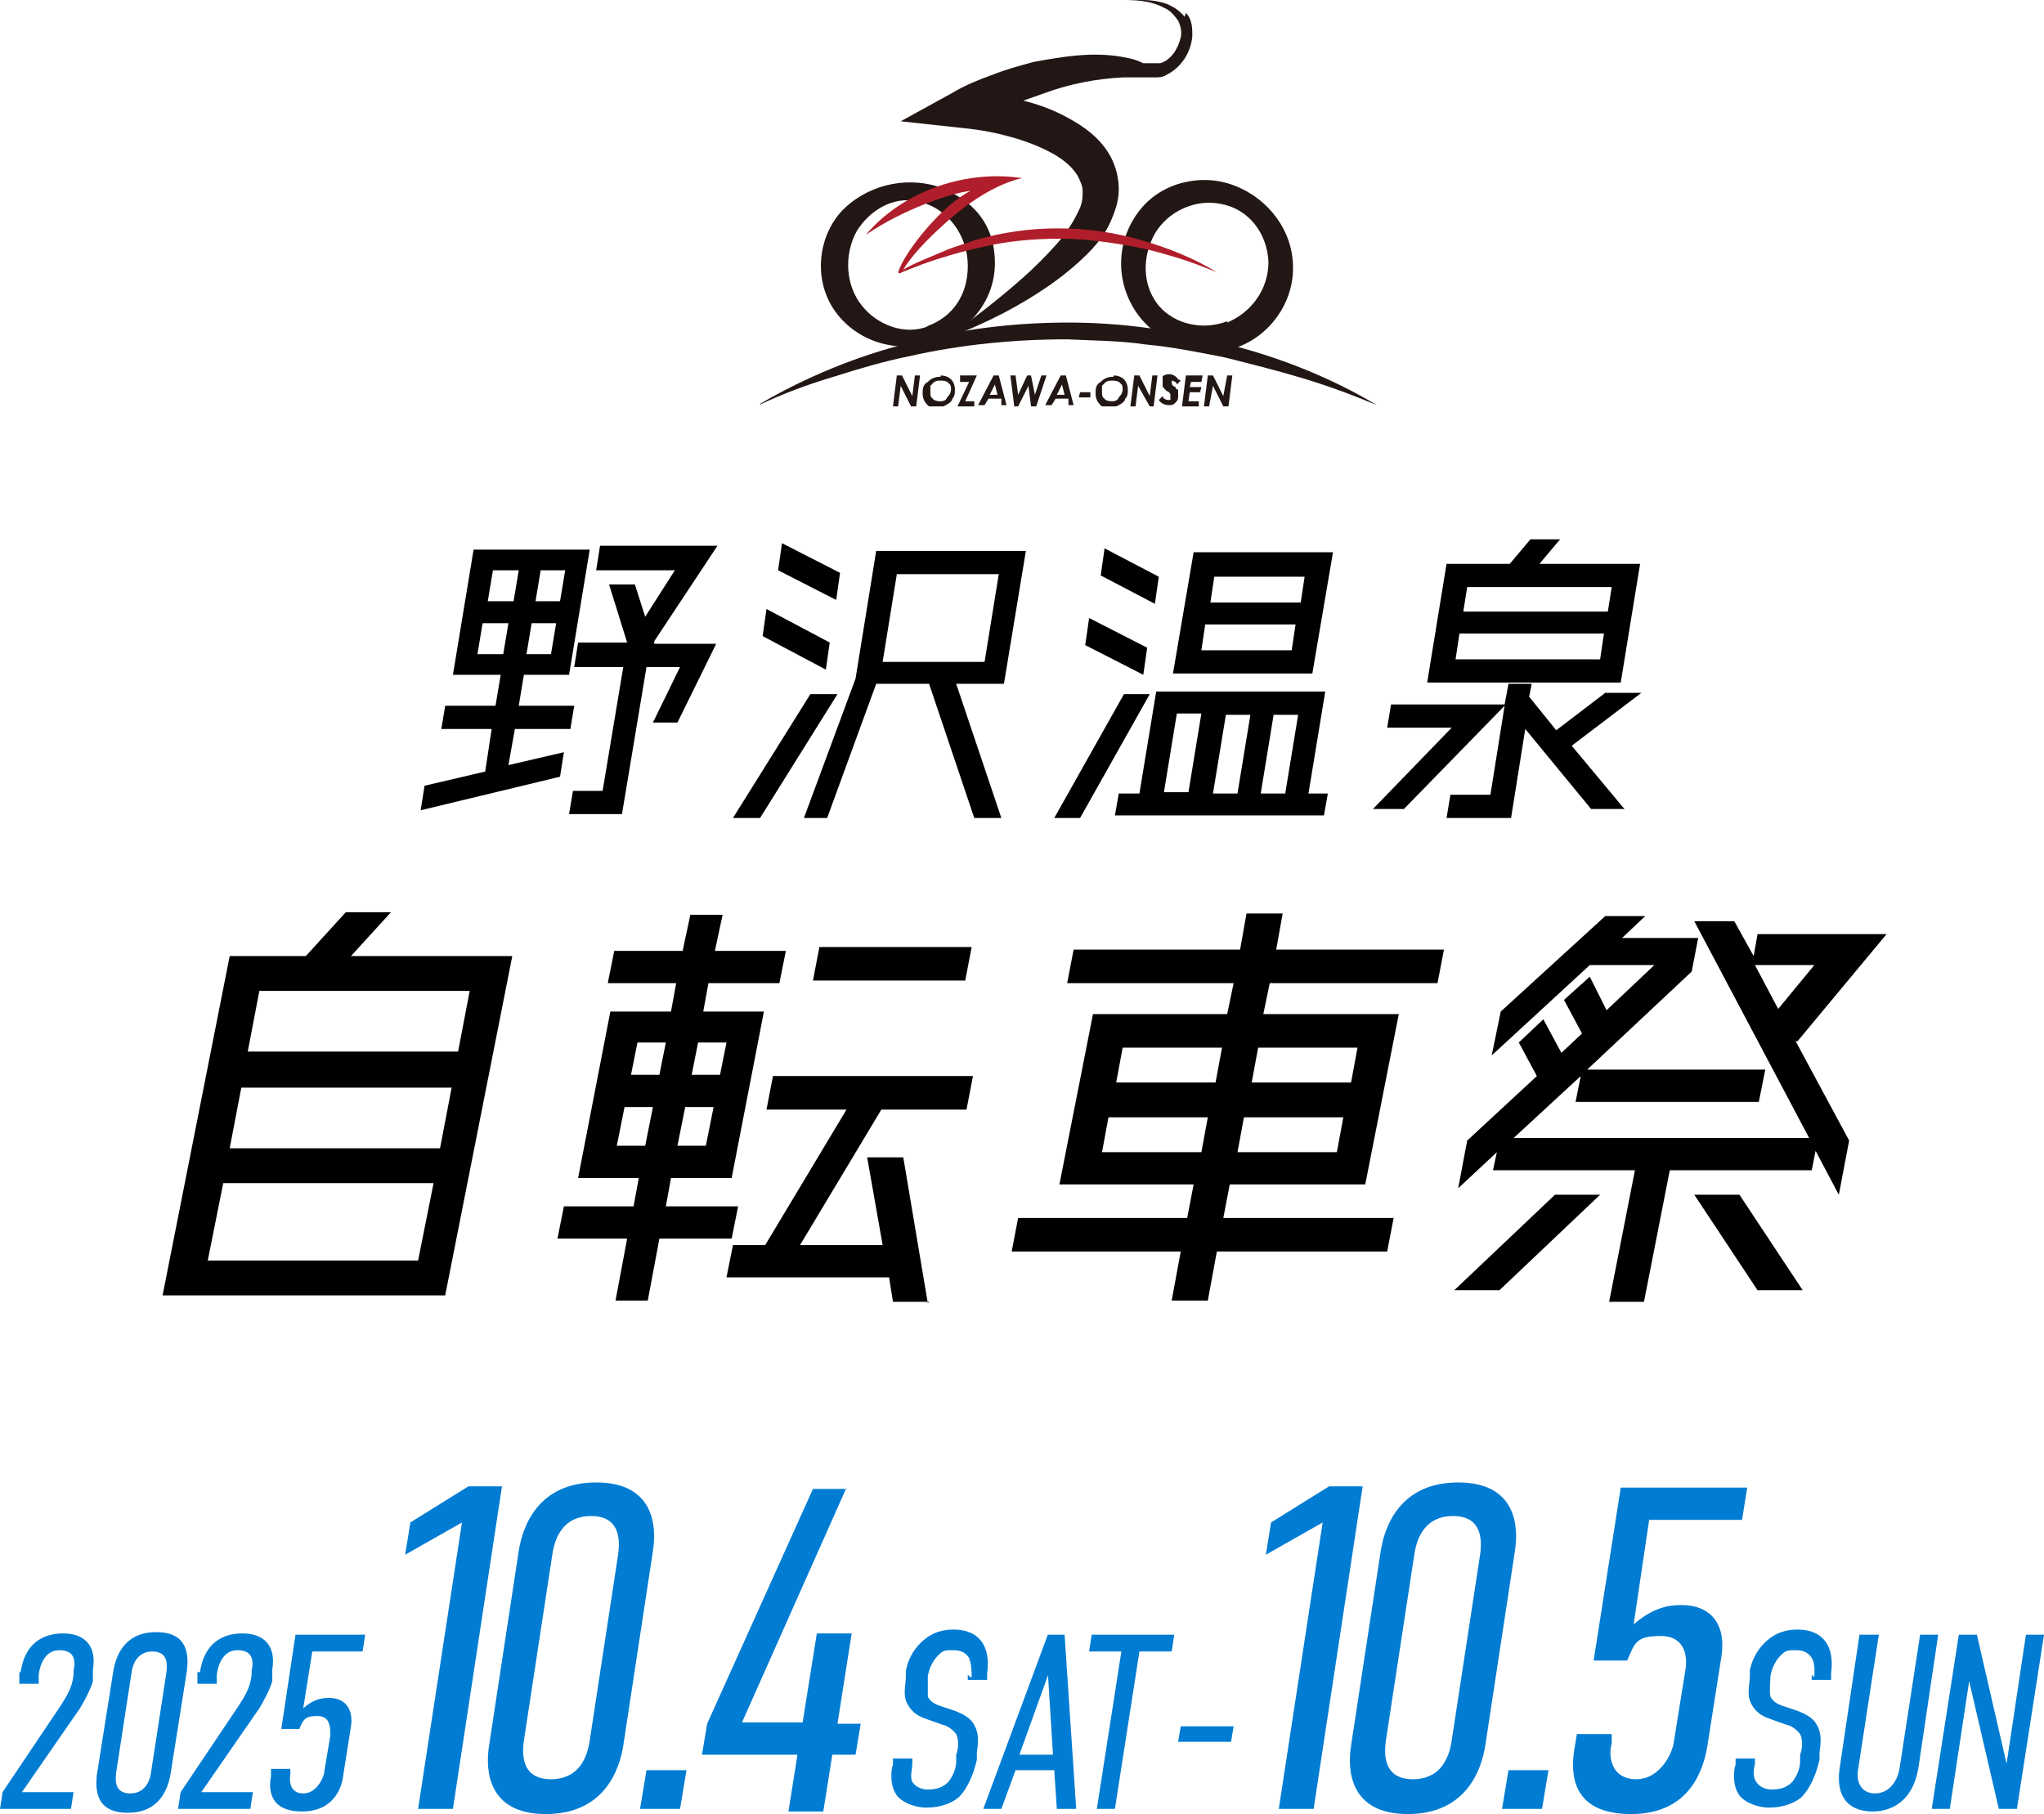
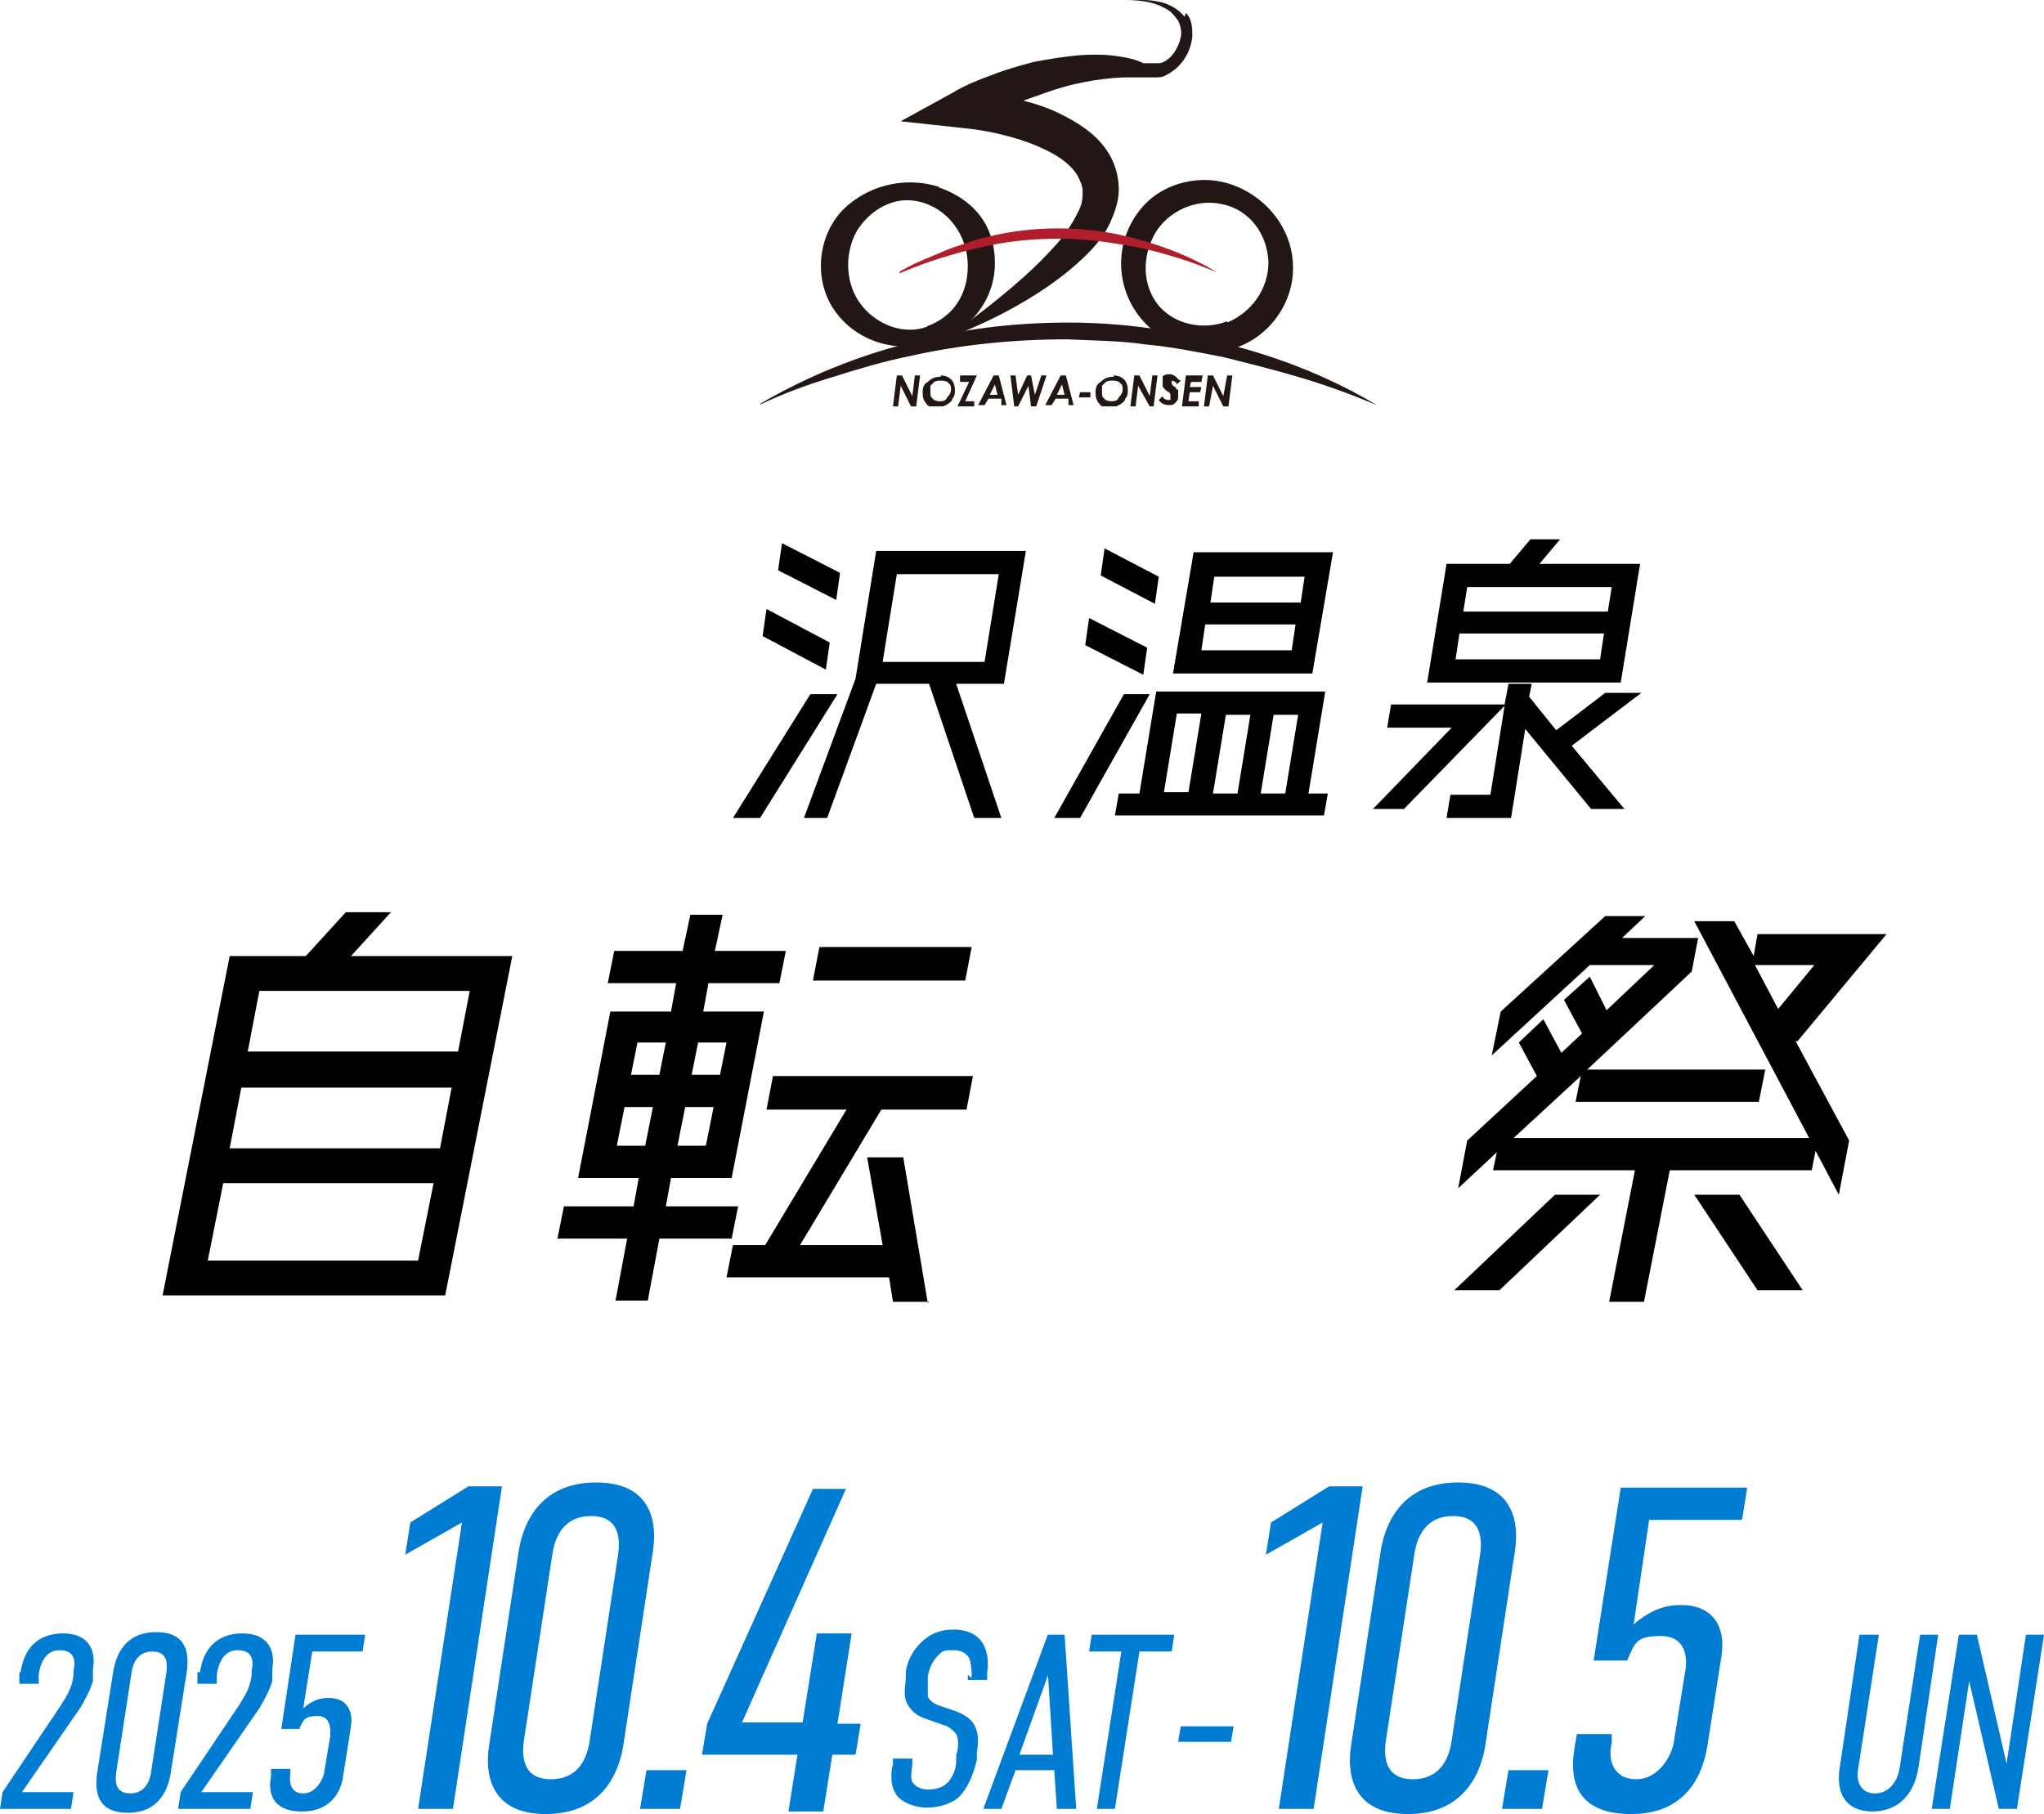
<svg xmlns="http://www.w3.org/2000/svg" version="1.1" viewBox="0 0 158.4 140.6">
  <defs>
    <style>
      .cls-1 {
        fill: #221714;
      }

      .cls-2 {
        fill: none;
      }

      .cls-3 {
        fill: #af1e2a;
      }

      .cls-4 {
        fill: #007cd3;
      }

      .cls-5 {
        clip-path: url(#clippath);
      }
    </style>
    <clipPath id="clippath">
      <rect class="cls-2" x="58.9" y="0" width="47.8" height="31.5" />
    </clipPath>
  </defs>
  <g>
    <g id="_レイヤー_1" data-name="レイヤー_1">
      <g id="_レイヤー_1-2" data-name="_レイヤー_1">
        <g id="_レイヤー_2">
          <g>
            <path d="M27.3,74.1h12.4l-5.2,26.3H12.6l5.2-26.3h5.9l3.1-3.4h3.5l-3.1,3.4s.1,0,.1,0ZM16.1,97.7h16.3l1.2-6h-16.3s-1.2,6-1.2,6ZM35,84.3h-16.3l-.9,4.7h16.3l.9-4.7ZM36.4,76.8h-16.3l-.9,4.7h16.3l.9-4.7Z" />
            <path d="M52,91.3l-.4,2.2h5.6l-.5,2.5h-5.6l-.9,4.8h-2.5l.9-4.8h-5.4l.5-2.5h5.4l.4-2.2h-4.7l2.5-12.9h4.7l.4-2.2h-5.3l.5-2.5h5.3l.6-2.8h2.5l-.6,2.8h5.5l-.5,2.5h-5.5l-.4,2.2h4.7l-2.5,12.9h-4.7ZM47.8,88.8h2.2l.6-3h-2.2l-.6,3ZM51.6,80.8h-2.2l-.5,2.5h2.2l.5-2.5ZM52.5,88.8h2.2l.6-3h-2.2l-.6,3ZM56.3,80.8h-2.2l-.5,2.5h2.2l.5-2.5ZM72,100.9h-2.8l-.3-1.9h-12.6l.5-2.5h2.5l6.3-10.5h-6.2l.5-2.6h15.5l-.5,2.6h-6.6l-6.3,10.5h6.4l-1.2-6.8h2.8l1.9,11.3h0ZM75.3,73.4l-.5,2.6h-11.8l.5-2.6h11.8Z" />
-             <path d="M108,94.4l-.5,2.6h-13.2l-.7,3.8h-2.8l.7-3.8h-13.1l.5-2.6h13.1l.5-2.6h-10.4l2.6-13.2h10.4l.5-2.4h-12.9l.5-2.6h12.9l.5-2.8h2.8l-.5,2.8h13l-.5,2.6h-13l-.5,2.4h10.5l-2.6,13.2h-10.5l-.5,2.6h13.2ZM85.4,89.3h7.7l.5-2.7h-7.7l-.5,2.7ZM94.7,81.2h-7.7l-.5,2.7h7.7l.5-2.7ZM95.9,89.3h7.7l.5-2.7h-7.7l-.5,2.7ZM105.2,81.2h-7.7l-.5,2.7h7.7l.5-2.7Z" />
            <path d="M112.7,100l7.8-7.4h3.5l-7.8,7.4h-3.5ZM139.1,80.6l4.2,7.8-.8,4.2-1.8-3.4-.3,1.5h-11l-2,10.2h-2.7l2-10.2h-11l.3-1.4-3,2.8.7-3.7,5.4-5-1.4-2.6,1.9-1.8,1.4,2.6,1.6-1.5-1.4-2.6,2-1.8,1.3,2.6,3.7-3.5h-5l-7.6,7,.7-3.4,8.1-7.4h3.1l-1.8,1.7h5.9l-.5,2.6-8.1,7.6h13.8l-.5,2.5h-14.2l.4-2-5.2,4.8h22.9l-8.9-16.8h3.1l1.5,2.7.3-1.7h10l-6.9,8.3h-.2ZM131.3,92.6h3.5l4.9,7.4h-3.5l-4.9-7.4ZM140.7,74.8h-4.7l1.8,3.4,2.8-3.4h0Z" />
          </g>
          <g>
-             <path d="M40.6,52.3l-.4,2.4h4.3l-.3,1.8h-4.3l-.5,2.8,4.3-1-.3,1.9-10.8,2.6.3-1.9,4.7-1.1.5-3.3h-3.9l.3-1.8h3.9l.4-2.4h-3.7l1.6-9.7h9l-1.6,9.7h-3.6,0ZM37,50.7h2l.4-2.4h-2l-.4,2.4ZM40.2,44.2h-2l-.4,2.4h2l.4-2.4ZM40.8,50.7h1.9l.4-2.4h-1.9l-.4,2.4ZM43.4,46.6l.4-2.4h-1.9l-.4,2.4h1.9ZM50.6,49.9h4.9l-3,6.1h-1.9l2.1-4.3h-2.6l-1.9,11.4h-4.1l.3-1.8h2.3l1.6-9.6h-3.8l.3-1.9h3.8l-1.4-4.5h2l.8,2.5,2.3-3.6h-6.1l.3-1.9h9.1l-4.9,7.4v.2h0Z" />
            <path d="M62.8,53.8h2.1l-6,9.6h-2.1s6-9.6,6-9.6ZM64.3,49.8l-.3,2.1-4.9-2.6.3-2.1s4.9,2.6,4.9,2.6ZM65.1,44.4l-.3,2.1-4.5-2.3.3-2.1s4.5,2.3,4.5,2.3ZM75.5,63.4l-3.5-10.4h-4.1l-3.8,10.4h-1.8l4-10.8,1.6-9.9h11.6l-1.7,10.3h-3.7l3.5,10.4h-2.1ZM69.5,44.5l-1.1,6.8h7.9l1.1-6.8h-7.9Z" />
            <path d="M87.1,53.8h2l-5.4,9.6h-2s5.4-9.6,5.4-9.6ZM88.9,50.2l-.3,2.1-4.5-2.3.3-2.1,4.5,2.3ZM89.8,44.7l-.3,2.1-4.2-2.2.3-2.1,4.2,2.2ZM101.5,61.5h1.4l-.3,1.7h-16.2l.3-1.7h1.6l1.3-7.9h13.1l-1.3,7.9h.1ZM91.2,55.3l-1,6.1h1.9l1-6.1h-1.9ZM103.3,42.8l-1.6,9.4h-10.8l1.6-9.4s10.8,0,10.8,0ZM93.1,50.4h7l.3-2h-7l-.3,2ZM101.1,44.7h-7l-.3,2h7l.3-2ZM95.9,61.5l1-6.1h-1.9l-1,6.1h1.9ZM99.6,61.5l1-6.1h-1.9l-1,6.1h1.9Z" />
            <path d="M125.9,62.7h-2.6l-5.1-6.2-1.1,6.9h-5l.3-1.8h3.1l1.1-6.9-7.8,8h-2.4l6.1-6.3h-5l.3-1.8h8.8l.3-1.6h1.8l-.2,1,2.1,2.6,3.8-2.9h2.8l-5.4,4.1,4,4.8h0ZM127.1,43.7l-1.5,9.2h-15l1.5-9.2h4.9l1.6-1.9h2.3l-1.6,1.9s7.8,0,7.8,0ZM112.8,51.1h11.2l.3-2h-11.2l-.3,2ZM124.9,45.5h-11.2l-.3,1.9h11.2l.3-1.9Z" />
          </g>
          <g class="cls-5">
            <g>
              <path class="cls-1" d="M72.8,14.5c-2.7-.9-5.8-.1-7.7,2-1.7,2-2,5-.6,7.3,1.5,2.4,4.4,3.5,7.2,2.9,3.1-.6,5.4-3.2,5.4-6.3s-1.8-5-4.4-5.9M71.9,25.3c-1.8.7-3.9-.1-5.1-1.6-1.3-1.6-1.4-4-.4-5.8,1-1.6,2.8-2.7,4.7-2.3,2.4.5,3.9,2.7,3.9,5s-1.2,4-3.2,4.7" />
              <path class="cls-1" d="M100.2,20.7h0c0-2.8-1.9-5.3-4.5-6.3-2.5-1-5.6-.3-7.3,1.8-1.8,2.2-2,5.2-.6,7.6s4.3,3.8,7,3.4c3-.5,5.3-3.2,5.4-6.2h0M95.1,24.9c-1.8.7-4,.3-5.3-1.2-1.3-1.6-1.3-3.8-.3-5.6,1-1.7,3.1-2.7,5.1-2.3,2.2.4,3.6,2.3,3.7,4.5,0,2.1-1.3,3.9-3.2,4.7" />
              <path class="cls-1" d="M91.8,1.3c-.4-.5-.9-.8-1.4-1C89.3-.1,88.2,0,87.1,0,88.2,0,89.3.1,90.2.6c.5.2.8.6,1.1,1,.2.4.3.9.2,1.3-.2.9-.8,1.8-1.6,2h-1.3c-.6-.3-1.1-.4-1.7-.5-2.3-.4-4.6,0-6.8.4-1.1.3-2.2.6-3.2,1-1.1.4-2.1.8-3.1,1.4l-4,2.2,4.6.5c1.1.1,2.4.3,3.5.6,1.2.3,2.3.7,3.3,1.2s1.8,1.1,2.3,1.9c.2.4.4.8.4,1.2s0,.8-.2,1.3c-.4.9-1,1.9-1.8,2.8s-1.7,1.8-2.6,2.6c-1.9,1.7-3.9,3.2-5.9,4.7,2.4-.9,4.7-2,6.9-3.4,1.1-.7,2.2-1.5,3.2-2.4s2-1.9,2.6-3.3c.3-.7.6-1.5.6-2.4s-.2-1.7-.6-2.5c-.8-1.5-2.1-2.4-3.4-3.1-1.1-.6-2.2-1-3.4-1.3.6-.2,1.1-.4,1.7-.6,1.9-.7,4-1.1,6-1.2h2.4c.4,0,.7,0,1-.2,1.2-.6,1.9-1.8,2-3,0-.6,0-1.3-.5-1.8" />
              <path class="cls-1" d="M58.9,31.3c3.6-2.1,7.5-3.7,11.5-4.7,4-1.1,8.2-1.6,12.4-1.6s8.4.6,12.4,1.7c4,1,8,2.6,11.5,4.7-1.9-.8-3.8-1.5-5.8-2.1s-4-1.1-6-1.6c-2-.4-4-.8-6.1-1-2-.3-4.1-.3-6.1-.4-4.1,0-8.2.4-12.2,1.3-2,.4-4,1-5.9,1.6-2,.6-3.9,1.3-5.8,2.2" />
              <path class="cls-3" d="M69.7,21.2q0-.2.3-.3c.8-.5,2.4-1.1,3.3-1.5.7-.3,1.5-.5,2.3-.8,2.1-.6,4.2-.9,6.4-.9s4.3.3,6.4.9,4.1,1.4,5.9,2.5c-1-.4-2-.8-3-1.1-1-.3-2-.6-3-.8-2.1-.4-4.1-.7-6.2-.7s-4.2.2-6.2.7c-1,.2-2,.5-3,.8s-2,.7-3,1.1" />
-               <path class="cls-3" d="M69.7,21.2l.3-.3c.4-.7,1.3-1.8,2.7-3.1,1.7-1.6,4-3.4,6.5-4-4.8-.7-9.5,1.3-12.1,4.4,2.9-2,6.8-3.3,8.1-3.4-2.2,1.1-5.1,4.7-5.6,6.3" />
              <polygon class="cls-1" points="69.5 29.1 69.9 29.1 70.7 30.7 70.9 29.1 71.3 29.1 71 31.5 70.6 31.5 69.8 29.9 69.6 31.5 69.2 31.5 69.5 29.1" />
              <path class="cls-1" d="M72.9,29.1c.3,0,.6.1.8.3.2.2.3.5.3.8s0,.5-.2.7c0,.2-.3.4-.5.5s-.4.2-.7.2-.6,0-.8-.3c-.2-.2-.3-.5-.3-.8s0-.7.4-.9c.3-.3.6-.4,1-.4M72.9,29.5c-.2,0-.3,0-.5.1,0,0-.2.2-.3.3v.5c0,.2,0,.4.2.5,0,.1.3.2.5.2s.5,0,.6-.3c.2-.2.3-.4.3-.6s0-.4-.2-.5c0-.1-.3-.2-.5-.2" />
              <polygon class="cls-1" points="74.4 29.1 75.7 29.1 74.8 31.1 75.5 31.1 75.5 31.5 74.2 31.5 75.1 29.6 74.4 29.6 74.4 29.1" />
              <path class="cls-1" d="M77,29.1h.4l.6,2.3h-.4v-.5h-1l-.3.5h-.5s1.2-2.3,1.2-2.3ZM77.3,30.6l-.2-.8-.4.8h.6Z" />
              <polygon class="cls-1" points="78.3 29.1 78.7 29.1 78.9 30.6 79.6 29.1 79.9 29.1 80.2 30.6 80.7 29.1 81.1 29.1 80.3 31.5 79.9 31.5 79.7 29.9 78.9 31.5 78.6 31.5 78.3 29.1" />
              <path class="cls-1" d="M82.2,29.1h.4l.6,2.3h-.4v-.5h-1l-.3.5h-.5s1.2-2.3,1.2-2.3ZM82.5,30.6l-.2-.8-.4.8h.6Z" />
              <polygon class="cls-1" points="83.7 30.4 84.5 30.4 84.5 30.8 83.6 30.8 83.7 30.4" />
              <path class="cls-1" d="M86.3,29.1c.3,0,.6.1.8.3.2.2.3.5.3.8s0,.5-.2.7c0,.2-.3.4-.5.5s-.4.2-.7.2-.6,0-.8-.3c-.2-.2-.3-.5-.3-.8s0-.7.4-.9c.3-.3.6-.4,1-.4M86.2,29.5c-.2,0-.3,0-.5.1,0,0-.2.2-.3.3v.5c0,.2,0,.4.2.5,0,.1.3.2.5.2s.5,0,.6-.3c.2-.2.3-.4.3-.6s0-.4-.2-.5c0-.1-.3-.2-.5-.2" />
              <polygon class="cls-1" points="87.9 29.1 88.3 29.1 89.1 30.7 89.3 29.1 89.7 29.1 89.4 31.5 89.1 31.5 88.2 29.9 88 31.5 87.6 31.5 87.9 29.1" />
              <path class="cls-1" d="M91.5,29.5l-.3.3c0-.2-.3-.3-.4-.3h0v.2s0,.2.3.3c0,0,0,.2.2.2v.5c0,.2,0,.3-.2.5s-.3.2-.5.2c-.3,0-.6-.1-.8-.4l.3-.3c0,.2.3.3.4.3h.2v-.4s0-.2-.3-.3c-.2-.2-.3-.3-.3-.4v-.7c0-.1.3-.2.5-.2s.5.1.7.4" />
              <polygon class="cls-1" points="91.9 29.1 93.2 29.1 93.1 29.6 92.3 29.6 92.2 30 93.1 30 93 30.4 92.2 30.4 92.1 31.1 92.9 31.1 92.9 31.5 91.6 31.5 91.9 29.1" />
              <polygon class="cls-1" points="93.6 29.1 94 29.1 94.8 30.7 95.1 29.1 95.5 29.1 95.2 31.5 94.8 31.5 94 29.9 93.7 31.5 93.3 31.5 93.6 29.1" />
            </g>
          </g>
          <g>
            <path class="cls-4" d="M1.6,129.6c.4-2.7,2.3-3,3.3-3,1.7,0,2.6,1,2.3,2.8v.9c-.2.7-.7,1.6-1,2.1l-4.5,6.5h4l-.2,1.3H0l.2-1.3,4.5-6.7c.5-.8.9-1.4,1-2.4v-.3c.2-.9,0-1.6-1.1-1.6s-1.5,1.1-1.6,1.9v.7h-1.5v-.9h.1Z" />
            <path class="cls-4" d="M13.2,137.6c-.2,1-.8,2.9-3.3,2.9s-2.5-1.8-2.4-2.9l1.3-8.2c.2-1,.8-2.9,3.3-2.9s2.5,1.8,2.4,2.9l-1.3,8.2ZM12.9,129.6c.1-.8,0-1.6-1.1-1.6s-1.5.9-1.6,1.6l-1.2,7.8c-.1.8,0,1.6,1.1,1.6s1.5-.9,1.6-1.6l1.2-7.8Z" />
            <path class="cls-4" d="M15.5,129.6c.4-2.7,2.3-3,3.3-3,1.7,0,2.6,1,2.3,2.8v.9c-.2.7-.7,1.6-1,2.1l-4.5,6.5h4l-.2,1.3h-5.6l.2-1.3,4.5-6.7c.5-.8.9-1.4,1-2.4v-.3c.2-.9,0-1.6-1.1-1.6s-1.5,1.1-1.6,1.9v.7h-1.5v-.9h.2Z" />
            <path class="cls-4" d="M28.3,126.7l-.2,1.3h-3.9l-.7,4.4c.8-.7,1.4-.8,2-.8,1.2,0,1.9.8,1.7,2.2l-.6,3.8c-.1.9-.7,2.8-3.2,2.8s-2.6-1.7-2.4-2.7v-.6h1.5v.4c-.1.6,0,1.5,1,1.5s1.5-1.1,1.6-1.5l.5-3c0-.6,0-1.5-1-1.5s-1.1.3-1.4,1h-1.4l1.1-7.3h5.4Z" />
            <path class="cls-4" d="M35.8,118l-4.4,2.5.4-2.5,4.5-2.8h2.6l-3.8,25h-2.7l3.4-22.2Z" />
            <path class="cls-4" d="M48.3,135.3c-.3,1.9-1.5,5.3-6,5.3s-4.7-3.4-4.4-5.3l2.3-15.1c.3-1.9,1.5-5.3,6-5.3s4.7,3.4,4.4,5.3l-2.3,15.1ZM47.9,120.5c.2-1.4,0-3-2.1-3s-2.8,1.6-3,3l-2.2,14.4c-.2,1.4,0,3,2.1,3s2.8-1.6,3-3c0,0,2.2-14.4,2.2-14.4Z" />
            <path class="cls-4" d="M53.2,137.2l-.5,3h-3.1l.5-3h3.1Z" />
            <path class="cls-4" d="M65.6,115.3l-8.1,18.2h4.7l1.1-6.9h2.7l-1.1,7h1.8l-.4,2.4h-1.8l-.7,4.4h-2.7l.7-4.4h-7.4l.4-2.4,8.2-18.2h2.6Z" />
            <path class="cls-4" d="M75.3,130c0-.3,0-1-.2-1.5-.2-.3-.5-.6-1.2-.6s-.8,0-1.2.4c-.5.5-.7,1.1-.8,1.6v1.6c.2.4.6.6.9.7l1.2.4c.5.2,1.2.5,1.5,1.1.4.7.3,1.4.2,2.2v.5c-.3,1.3-.8,2.3-1.4,2.9-.6.5-1.5.8-2.5.8s-2.1-.5-2.4-1.1c-.5-.8-.3-2.1-.2-2.2v-.5h1.5v.4c0,.4-.2,1,0,1.4.3.5.9.6,1.2.6.9,0,1.3-.3,1.6-.6.4-.5.6-1.1.6-1.6v-.5c.2-.5.2-1.2,0-1.6-.3-.4-.8-.7-1-.7l-1.4-.5c-.6-.2-1.2-.6-1.5-1.4-.2-.6,0-1.3,0-1.9v-.4c.2-1.1.8-1.9,1.4-2.4.7-.6,1.5-.8,2.3-.8,1.9,0,2.9,1.2,2.6,3.4v.5h-1.5v-.4l.2.2h.1Z" />
            <path class="cls-4" d="M81.9,140.2l-.2-3h-3l-1.1,3h-1.4l5-13.5h1.3l.9,13.5h-1.5ZM81.3,129.6l-2.3,6.4h2.6l-.4-6.4h.1Z" />
            <path class="cls-4" d="M91,126.7l-.2,1.3h-2.5l-1.9,12.2h-1.4l1.9-12.2h-2.5l.2-1.3h6.4Z" />
            <path class="cls-4" d="M95.6,133.8l-.2,1.2h-4.1l.2-1.2h4.1Z" />
            <path class="cls-4" d="M102.5,118l-4.4,2.5.4-2.5,4.5-2.8h2.6l-3.8,25h-2.7l3.4-22.2Z" />
            <path class="cls-4" d="M115.1,135.3c-.3,1.9-1.5,5.3-6,5.3s-4.7-3.4-4.4-5.3l2.3-15.1c.3-1.9,1.5-5.3,6-5.3s4.7,3.4,4.4,5.3l-2.3,15.1ZM114.7,120.5c.2-1.4,0-3-2.1-3s-2.8,1.6-3,3l-2.2,14.4c-.2,1.4,0,3,2.1,3s2.8-1.6,3-3c0,0,2.2-14.4,2.2-14.4Z" />
            <path class="cls-4" d="M120,137.2l-.5,3h-3.1l.5-3h3.1Z" />
            <path class="cls-4" d="M135.4,115.3l-.4,2.5h-7.2l-1.2,8.1c1.5-1.3,2.7-1.5,3.7-1.5,2.2,0,3.5,1.4,3.1,4l-1.1,7c-.3,1.7-1.3,5.2-5.9,5.2s-4.7-3.1-4.4-5l.2-1.2h2.7v.7c-.3,1.1,0,2.8,1.9,2.8s2.8-2.1,2.9-2.8l.9-5.6c.2-1.1,0-2.7-1.9-2.7s-2,.5-2.6,1.9h-2.6l2.1-13.4h9.9-.1Z" />
-             <path class="cls-4" d="M140.6,130c0-.3.1-1-.2-1.5-.2-.3-.5-.6-1.2-.6s-.8,0-1.2.4c-.5.5-.7,1.1-.8,1.6,0,.4-.1,1.1,0,1.6.2.4.6.6.9.7l1.2.4c.5.2,1.2.5,1.5,1.1.4.7.3,1.4.2,2.2v.5c-.3,1.3-.8,2.3-1.4,2.9-.6.5-1.5.8-2.5.8s-2.1-.5-2.4-1.1c-.5-.8-.3-2.1-.2-2.2v-.5h1.5v.4c-.1.4-.2,1,.1,1.4.3.5.9.6,1.2.6.9,0,1.3-.3,1.6-.6.4-.5.6-1.1.6-1.6v-.5c.2-.5.2-1.2,0-1.6-.3-.4-.8-.7-1-.7l-1.4-.5c-.6-.2-1.2-.6-1.5-1.4-.2-.6,0-1.3,0-1.9v-.4c.2-1.1.8-1.9,1.4-2.4.7-.6,1.5-.8,2.3-.8,1.9,0,2.9,1.2,2.6,3.4v.5h-1.5v-.4l.2.2h0Z" />
            <path class="cls-4" d="M145.6,126.7l-1.6,10.4c-.2,1.1.3,1.9,1.3,1.9s1.7-.8,1.9-1.9l1.6-10.4h1.4l-1.5,10.1c-.4,2.9-2.2,3.6-3.6,3.6s-3-.7-2.5-3.6l1.5-10.1h1.5Z" />
            <path class="cls-4" d="M153.2,126.7l2.3,10,1.5-10h1.4l-2.1,13.5h-1.4l-2.3-9.9-1.5,9.9h-1.4l2.1-13.5h1.4Z" />
          </g>
        </g>
      </g>
    </g>
  </g>
</svg>